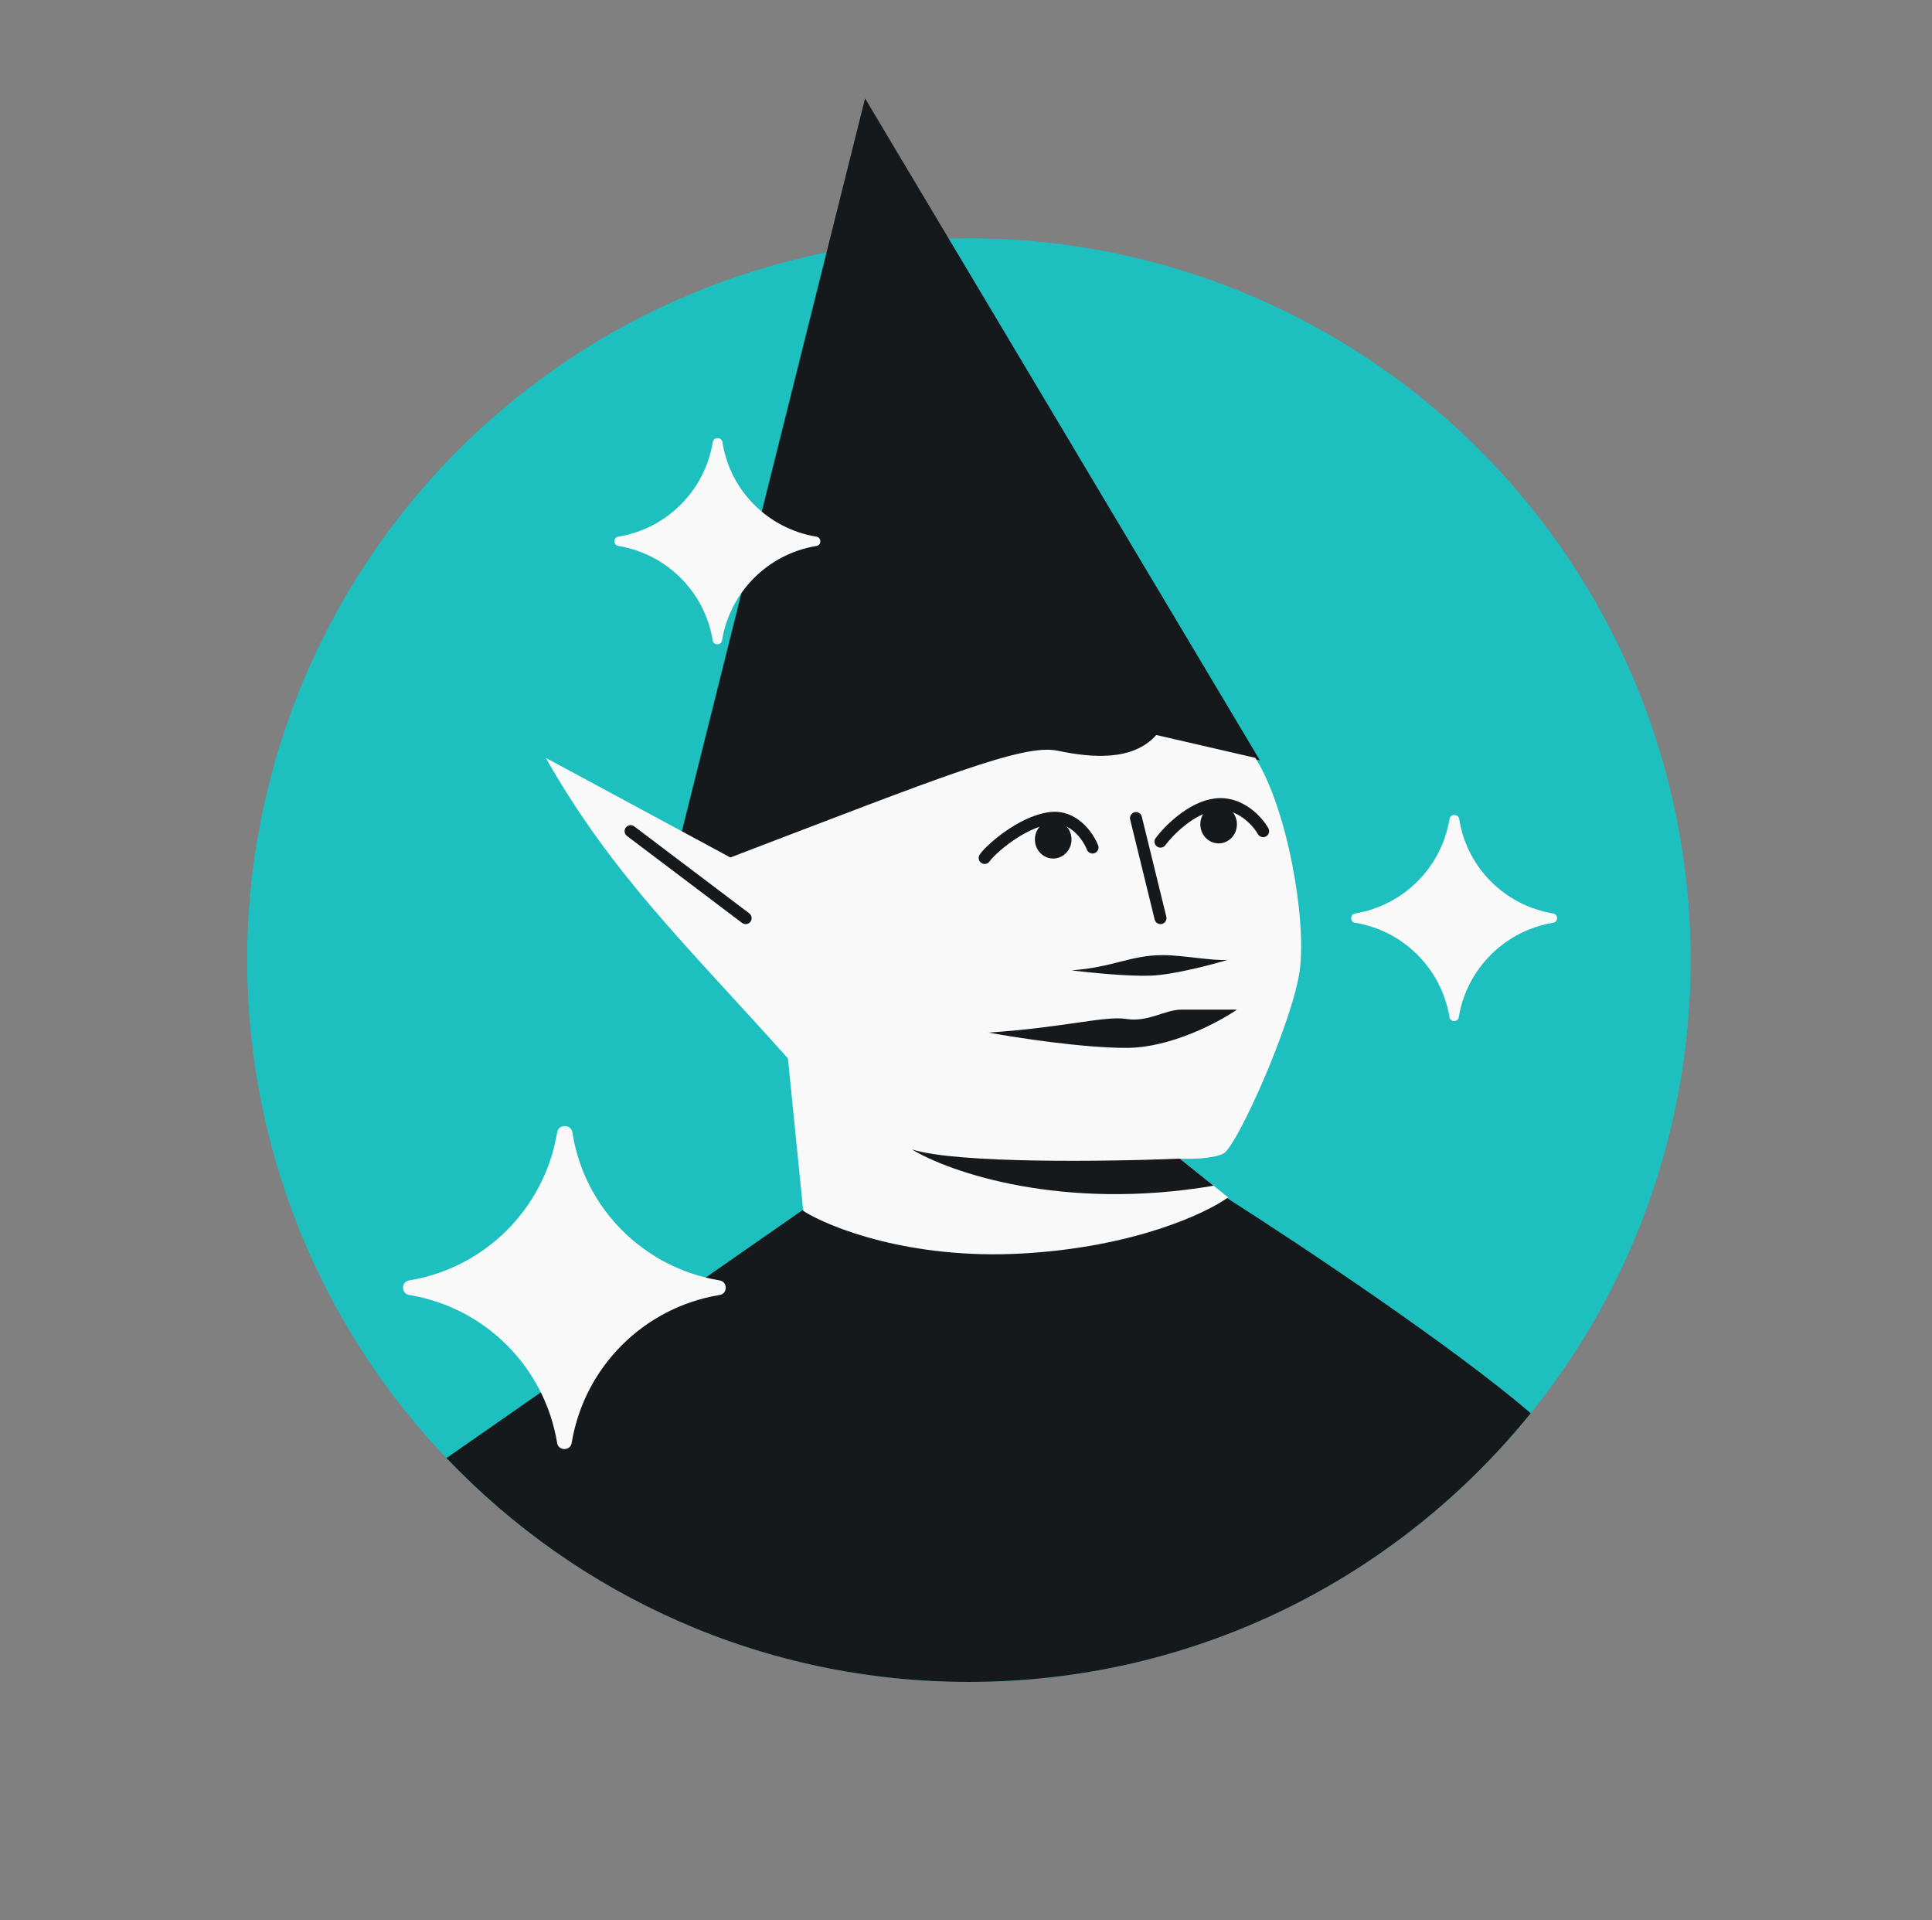
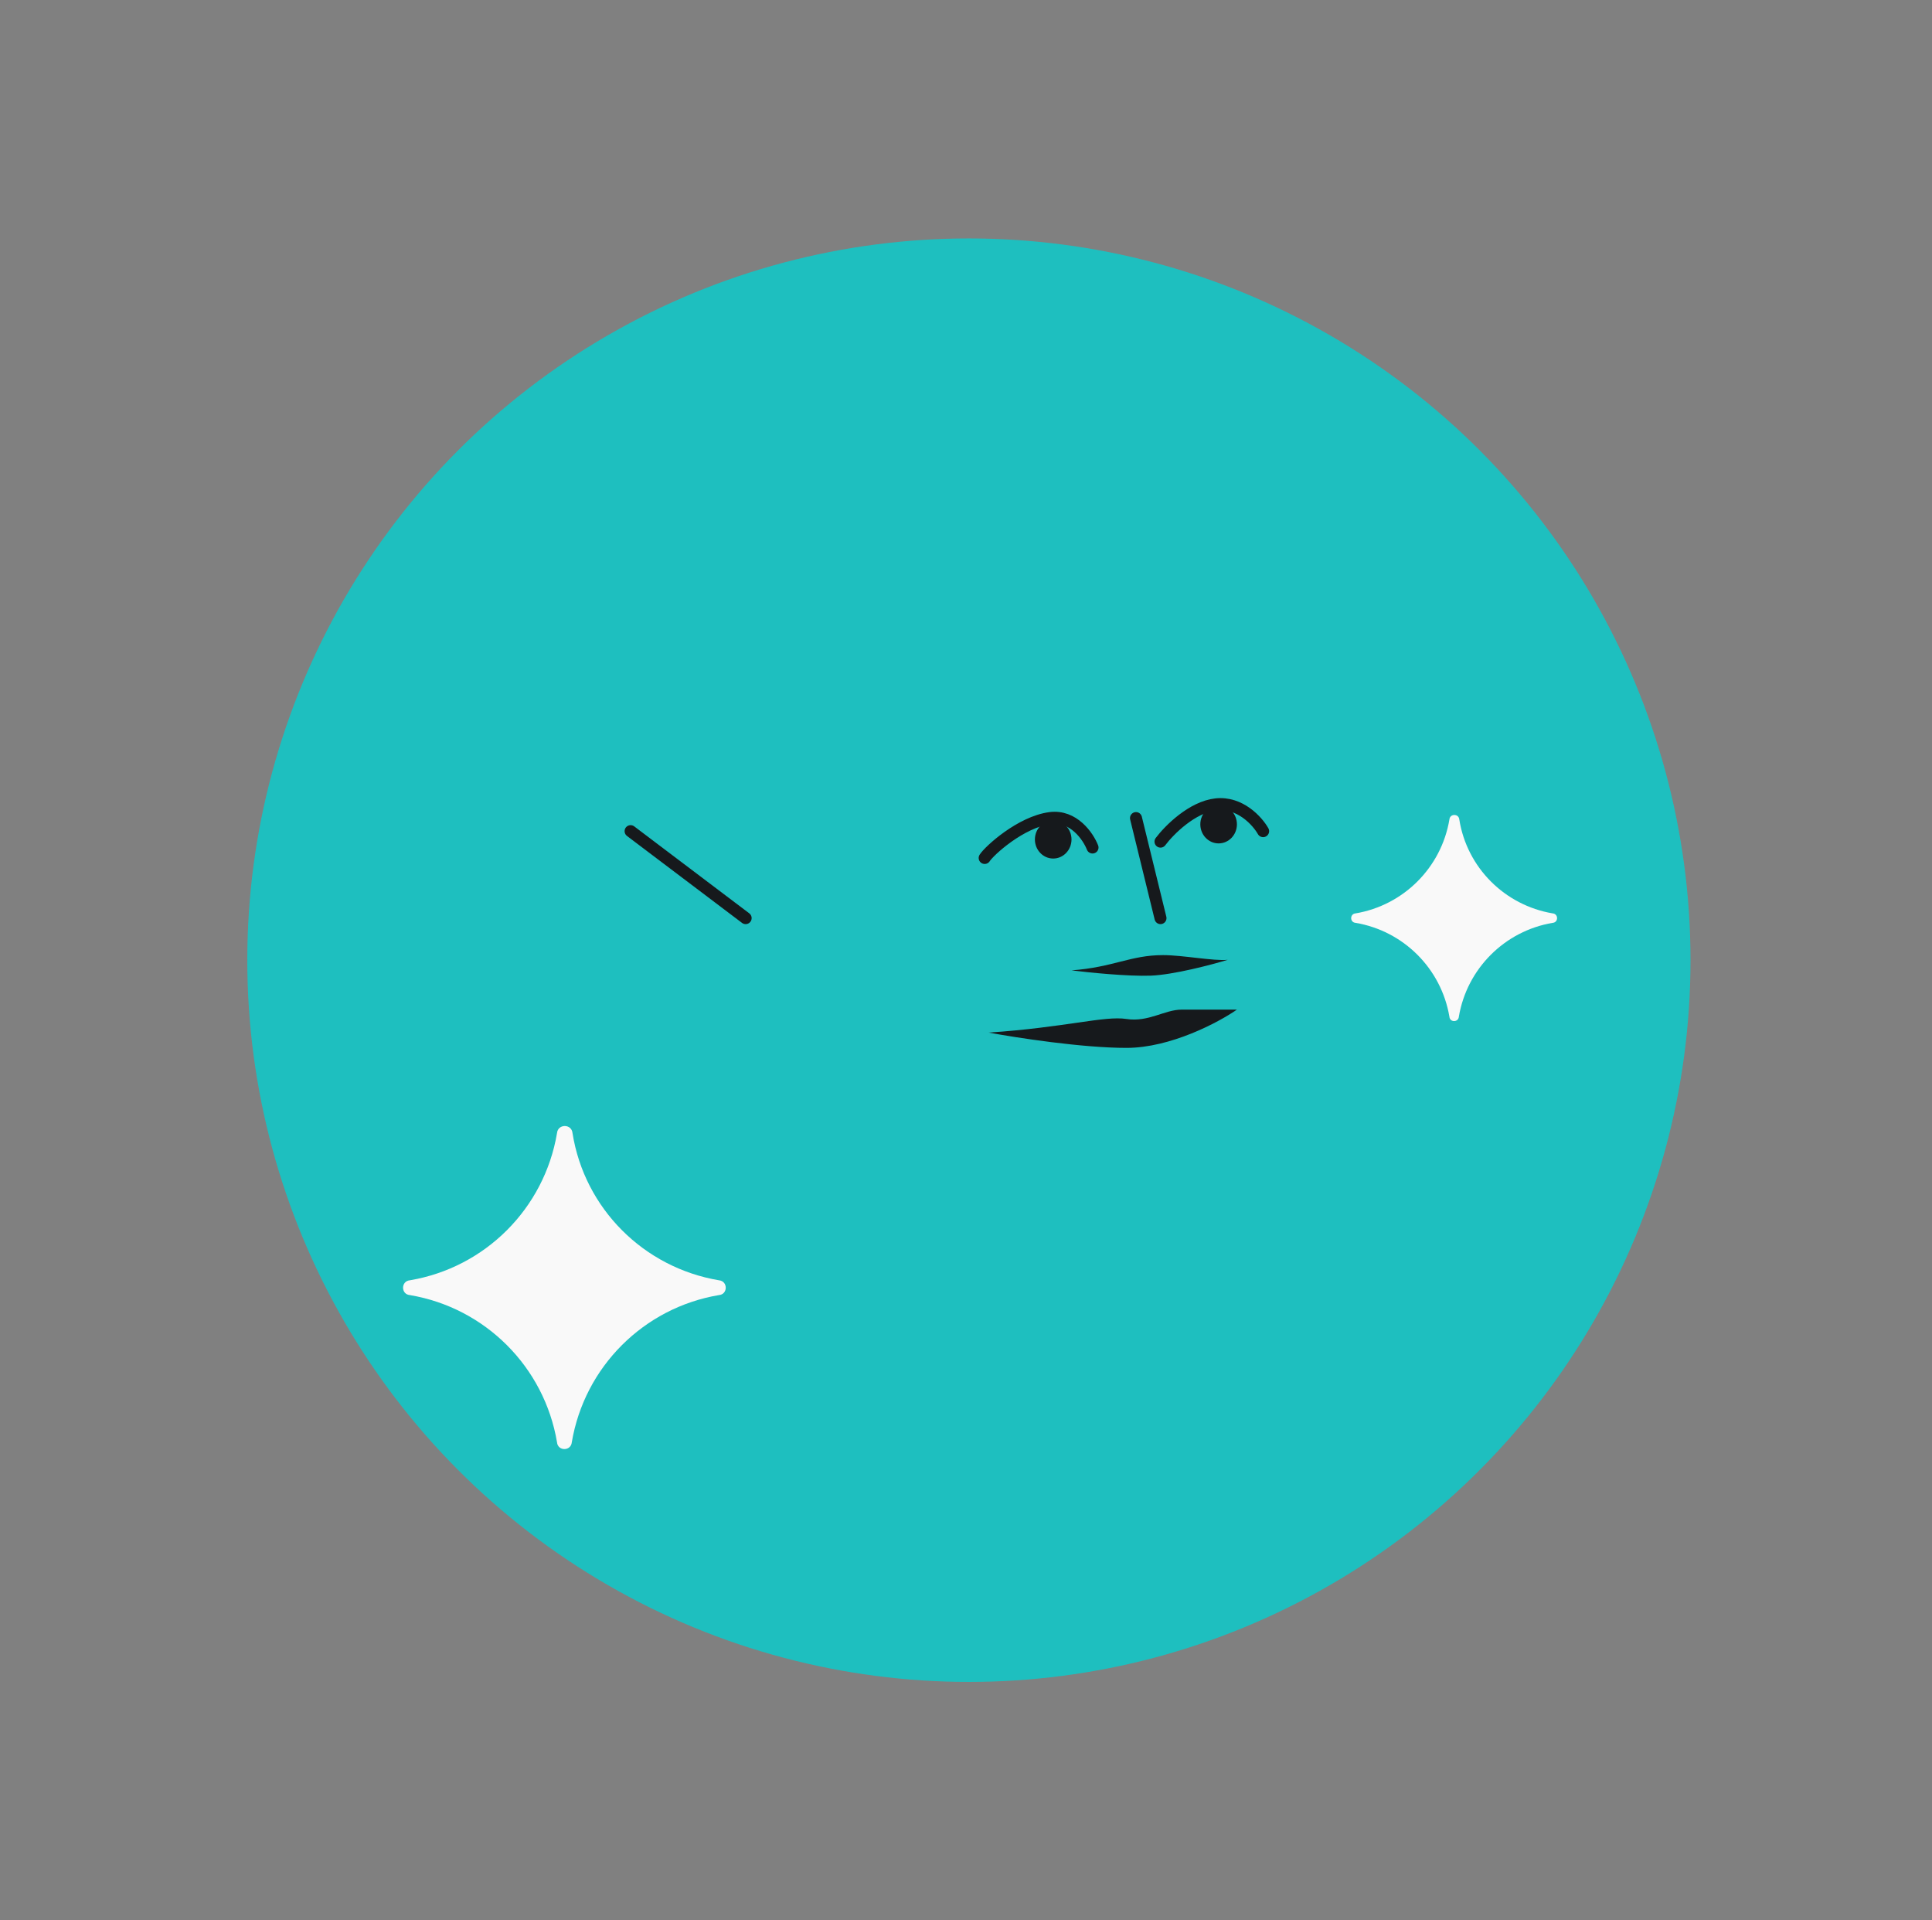
<svg xmlns="http://www.w3.org/2000/svg" width="161" height="160" viewBox="0 0 161 160" fill="none">
  <rect x="0" y="0" width="161" height="160" fill="#808080" stroke="none" />
  <circle cx="80.742" cy="80" r="60.134" fill="#1EBFBF" />
-   <circle cx="80.742" cy="80" r="60.134" fill="#1EBFBF" />
-   <path fill-rule="evenodd" clip-rule="evenodd" d="M37.207 121.483L66.957 100.768C70.649 102.878 81.47 106.194 95.214 102.577C97.928 101.862 100.247 100.907 102.22 99.8C108.62 103.881 121.171 112.266 127.559 117.743C116.536 131.399 99.659 140.134 80.742 140.134C63.614 140.134 48.159 132.974 37.207 121.483ZM104.988 63.345L72.089 8.197L55.757 73.522C65.461 70.13 85.485 63.345 87.946 63.345H93.661C95.337 63.345 96.28 62.092 96.542 61.466L104.988 63.345Z" fill="#16191C" />
-   <path d="M66.937 100.89L65.66 88.186C57.289 78.805 51.08 73.001 45.48 63.141L60.863 71.442C78.397 64.748 85.254 61.948 88.111 62.544C90.968 63.141 94.398 63.442 96.356 61.238L104.606 63.141C107.268 67.335 108.881 76.53 108.316 80.805C107.752 85.08 103.073 95.566 101.944 96.117C101.041 96.558 99.148 96.579 98.314 96.534L102.347 99.761C100.492 101.105 94.459 103.923 85.167 104.439C75.874 104.955 69.142 102.288 66.937 100.89Z" fill="#F9F9F9" />
-   <path d="M75.99 95.765C79.754 96.968 92.442 96.78 98.315 96.535L101.136 98.792C88.522 100.932 79.116 97.665 75.99 95.765Z" fill="#16191C" />
  <path d="M96.926 79.578C94.2 79.577 92.812 80.585 89.293 80.849C90.7 81.025 93.991 81.359 95.891 81.289C97.791 81.218 100.964 80.379 102.313 79.969C101.14 80.086 98.569 79.578 96.926 79.578Z" fill="#16191C" />
  <path d="M93.868 84.898C92.025 84.615 88.767 85.607 82.391 86.032C84.682 86.457 90.184 87.307 93.868 87.307C97.551 87.307 101.542 85.182 103.077 84.119H98.472C97.055 84.119 95.71 85.182 93.868 84.898Z" fill="#16191C" />
  <ellipse cx="87.767" cy="69.942" rx="1.525" ry="1.589" fill="#16191C" />
  <ellipse cx="101.552" cy="68.681" rx="1.525" ry="1.589" fill="#16191C" />
  <path d="M105.26 69.25C104.788 68.415 103.342 66.799 101.338 67.017C99.334 67.235 97.416 69.177 96.708 70.122M91.043 70.612C90.68 69.686 89.463 67.899 87.503 68.161C85.052 68.488 82.437 70.884 82.056 71.483M94.666 68.161L96.708 76.495M52.55 69.25L62.137 76.495" stroke="#16191C" stroke-linecap="round" />
  <path d="M34.154 107.903C33.401 107.841 33.401 106.739 34.154 106.671C40.432 105.615 45.361 100.686 46.418 94.407C46.489 93.621 47.637 93.621 47.709 94.407C48.706 100.686 53.635 105.615 59.914 106.671C60.666 106.739 60.667 107.841 59.914 107.903C53.635 108.959 48.706 113.888 47.65 120.167C47.581 120.92 46.48 120.92 46.418 120.167C45.361 113.888 40.432 108.959 34.154 107.903Z" fill="#F9F9F9" />
  <path d="M112.959 76.888C112.478 76.849 112.479 76.146 112.959 76.102C116.965 75.428 120.11 72.283 120.784 68.277C120.829 67.776 121.562 67.776 121.608 68.277C122.244 72.283 125.389 75.428 129.395 76.102C129.875 76.146 129.876 76.849 129.395 76.888C125.389 77.562 122.244 80.707 121.57 84.713C121.526 85.194 120.824 85.194 120.784 84.713C120.11 80.707 116.965 77.562 112.959 76.888Z" fill="#F9F9F9" />
-   <path d="M51.564 45.494C51.083 45.454 51.084 44.751 51.564 44.708C55.57 44.034 58.715 40.889 59.389 36.883C59.434 36.381 60.167 36.381 60.212 36.883C60.849 40.889 63.994 44.034 68 44.708C68.48 44.751 68.481 45.454 68 45.494C63.994 46.168 60.849 49.313 60.175 53.319C60.131 53.799 59.429 53.8 59.389 53.319C58.715 49.313 55.57 46.168 51.564 45.494Z" fill="#F9F9F9" />
</svg>